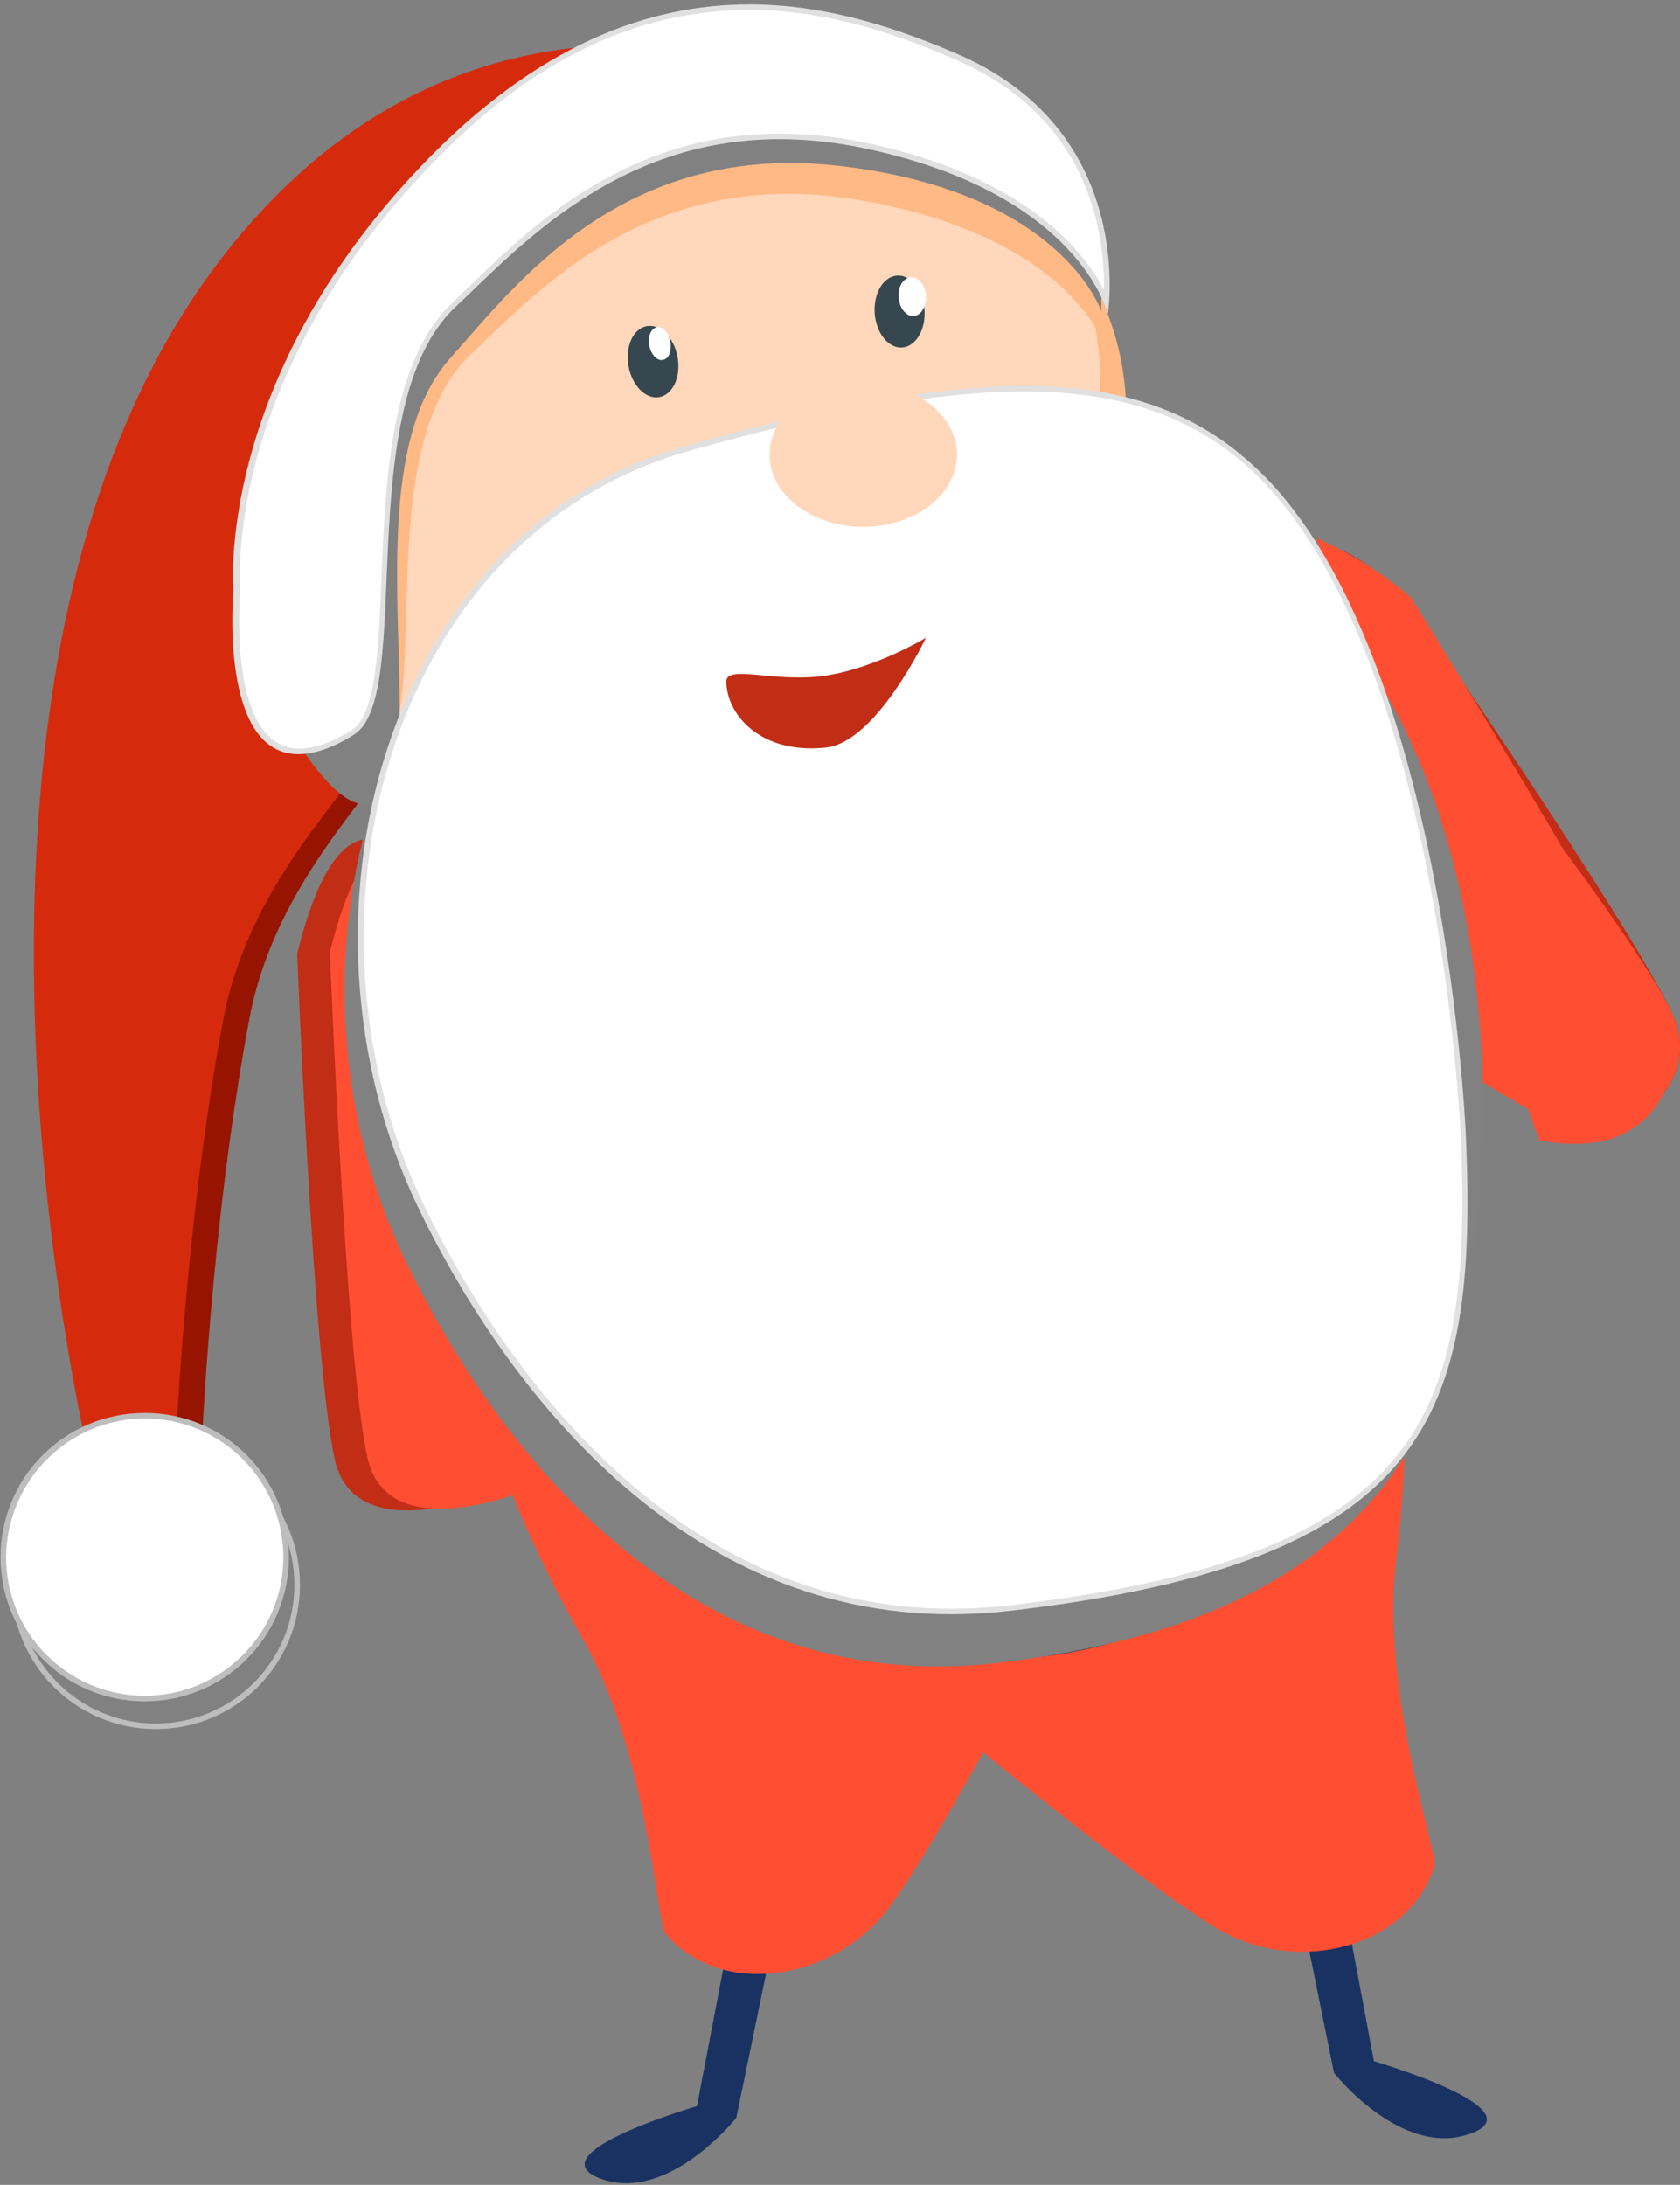
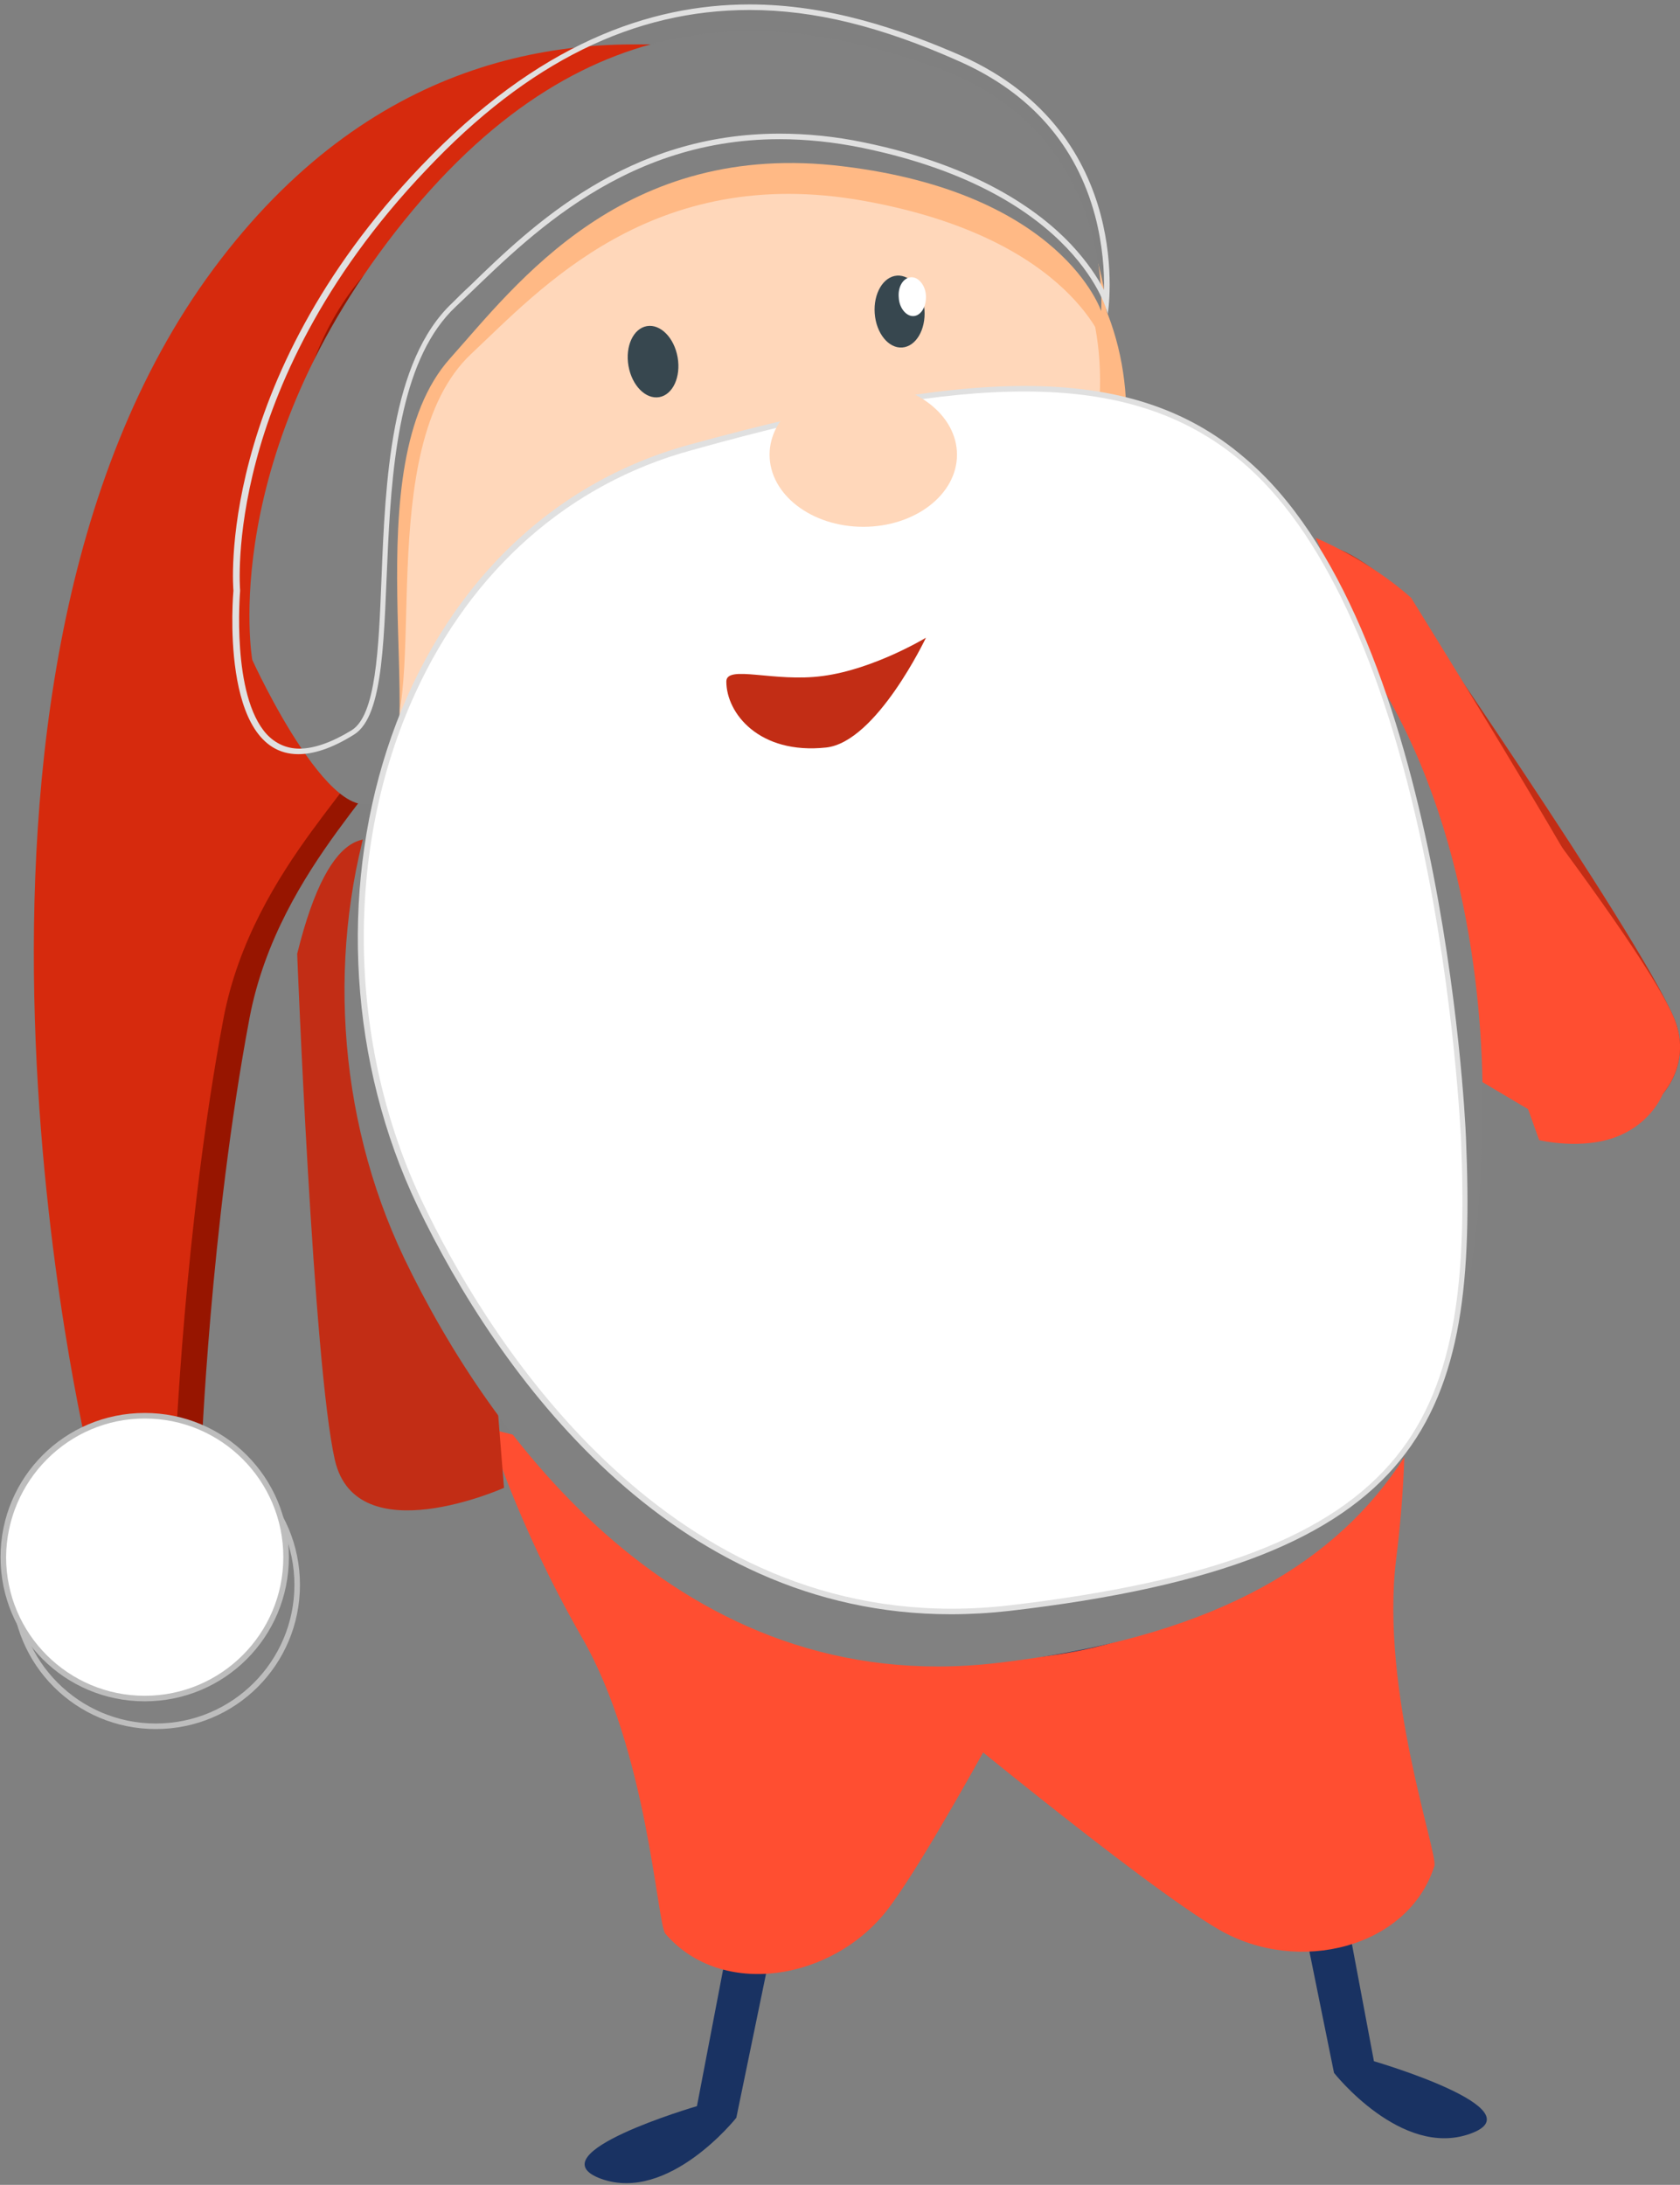
<svg xmlns="http://www.w3.org/2000/svg" version="1.1" x="0px" y="0px" viewBox="0 0 303 394" style="enable-background:new 0 0 303 394;" xml:space="preserve">
  <rect x="0" y="0" width="303" height="394" fill="#808080" stroke="none" />
  <style type="text/css">
	.st0{enable-background:new    ;}
	.st1{fill-rule:evenodd;clip-rule:evenodd;fill:#C22D15;}
	.st2{fill-rule:evenodd;clip-rule:evenodd;fill:#FF4E31;}
	.st3{fill-rule:evenodd;clip-rule:evenodd;fill:#193262;}
	.st4{fill:#193262;}
	.st5{fill-rule:evenodd;clip-rule:evenodd;fill:#FFB985;}
	.st6{fill-rule:evenodd;clip-rule:evenodd;fill:#FFD7BA;}
	.st7{fill-rule:evenodd;clip-rule:evenodd;fill:#37474F;}
	.st8{fill-rule:evenodd;clip-rule:evenodd;fill:#FFFFFF;}
	.st9{fill-rule:evenodd;clip-rule:evenodd;fill:#971500;}
	.st10{fill-rule:evenodd;clip-rule:evenodd;fill:#D62A0D;}
	.st11{fill-rule:evenodd;clip-rule:evenodd;fill:#818181;}
	.st12{fill:#BDBDBD;}
	.st13{fill:#E0E0E0;}
</style>
  <g id="Kształt_12_1_" class="st0">
    <g id="Kształt_12">
      <g>
        <path class="st1" d="M301.8,183.3c-7-15.9-49.4-77-49.4-77c-38.7-31.7,11.7,46,11.7,46l1.7,30l14.6,20.5c0,0,7.9,1.5,14.2-1.4     C300.7,198.6,305.3,191.2,301.8,183.3z" />
      </g>
    </g>
  </g>
  <g id="Kształt_12_kopia_3_1_" class="st0">
    <g id="Kształt_12_kopia_3">
      <g>
        <path class="st2" d="M300.1,187.1c-6.2-16.2-45.6-79.3-45.6-79.3c-7.7-6.9-17.2-10.8-17.2-10.8s8.5,18.2,13.7,32.4     c7.1,19.3,11.5,36.1,11.7,36.4c6.2,10.2,7.3,18.6,7.3,18.6l7.6,21.2c0,0,7.8,1.9,14.2-0.7C298.3,202.3,303.2,195.1,300.1,187.1z" />
      </g>
    </g>
  </g>
  <g id="Kształt_12_kopia_6_1_" class="st0">
    <g id="Kształt_12_kopia_6">
      <g>
        <path class="st2" d="M301.8,183.3c-7-15.9-50.8-70.3-50.8-70.3c-9.9-8.1-12.5-15.8-13-14c-1.4,5.3,27,56,27,56l-19.3,27.3     l34.6,20.5c0,0,7.9,1.5,14.2-1.4C300.7,198.6,305.3,191.2,301.8,183.3z" />
      </g>
    </g>
  </g>
  <g id="Kształt_11_kopia_1_" class="st0">
    <g id="Kształt_11_kopia">
      <g>
        <path class="st3" d="M247.8,371.7l-5.3-28.2l-7.6,2.2l5.7,28.1c0,0,12.1,15.4,24.5,11C277.6,380.4,247.8,371.7,247.8,371.7z" />
      </g>
    </g>
  </g>
  <g id="Kształt_11_1_" class="st0">
    <g id="Kształt_11">
      <g>
        <path class="st3" d="M131.1,351.6l-5.4,28.2c0,0-29.5,8.6-17.3,13.1c12.2,4.4,24.4-11,24.4-11l5.8-28.1L131.1,351.6z" />
      </g>
    </g>
  </g>
  <g id="Kształt_9_1_" class="st0">
    <g id="Kształt_9">
      <g>
        <path class="st2" d="M88.1,257.6c0,0,4.9,16.8,16.8,37.6c11.9,20.5,13.6,51.7,15.1,53.5c10.1,11.8,30.3,8.5,40.2-4.5     c9.9-13.1,34.1-59.7,34.1-59.7L88.1,257.6z" />
      </g>
    </g>
  </g>
  <g id="Kształt_9_kopia_1_" class="st0">
    <g id="Kształt_9_kopia">
      <g>
        <path class="st2" d="M251.8,281.2c3-23.8,0.9-41.3,0.9-41.3l-87.5,66.2c0,0,40.5,33.7,54.7,41.9c14.2,8.2,34.1,3.3,38.8-11.5     C259.4,334.3,248.9,304.8,251.8,281.2z" />
      </g>
    </g>
  </g>
  <g id="Kształt_10_1_" class="st0">
    <g id="Kształt_10">
      <g>
        <path class="st4" d="M234.7,270.9c-16.8,15.5-35.7,23.3-56.3,23.3c-22.4,0-42.2-9.3-54.1-16.4L234.7,270.9 M247.3,265.1     l-137.7,8.7c0,0,30.5,25.5,68.9,25.5C200.2,299.2,224.6,291,247.3,265.1L247.3,265.1z" />
      </g>
    </g>
  </g>
  <g id="Elipsa_5_kopia_2_1_" class="st0">
    <g id="Elipsa_5_kopia_2">
      <g>
        <path class="st5" d="M195.7,48.5c-17.9-28.3-62.2-32.5-98.9-9.3c-36.7,23.2-52,64.9-34.1,93.3c17.9,28.3,62.2,32.5,98.9,9.3     C198.3,118.6,213.5,76.8,195.7,48.5z" />
      </g>
    </g>
  </g>
  <g id="Elipsa_5_kopia_1_" class="st0">
    <g id="Elipsa_5_kopia">
      <g>
        <path class="st6" d="M190.9,42c-17.9-28.3-62.2-32.5-98.9-9.3C55.3,55.9,40.1,97.7,58,126c17.9,28.3,62.2,32.5,98.9,9.3     C193.6,112,208.8,70.3,190.9,42z" />
      </g>
    </g>
  </g>
  <g id="Grupa_10_1_">
    <g id="Elipsa_9">
      <g>
        <ellipse transform="matrix(0.985 -0.172 0.172 0.985 -9.465 21.253)" class="st7" cx="117.8" cy="65.2" rx="4.5" ry="6.5" />
      </g>
    </g>
    <g id="Elipsa_9_kopia">
      <g>
-         <path class="st8" d="M120.9,61.6c-0.3-1.6-1.4-2.8-2.4-2.6c-1.1,0.2-1.7,1.7-1.4,3.3c0.3,1.6,1.4,2.8,2.4,2.6     C120.6,64.8,121.2,63.3,120.9,61.6z" />
-       </g>
+         </g>
    </g>
  </g>
  <g id="Grupa_11_1_">
    <g id="Elipsa_10">
      <g>
        <ellipse transform="matrix(0.997 -7.286245e-002 7.286245e-002 0.997 -3.66 11.978)" class="st7" cx="162.3" cy="56.2" rx="4.5" ry="6.5" />
      </g>
    </g>
    <g id="Elipsa_10_kopia">
      <g>
        <path class="st8" d="M167,53.3c-0.1-1.9-1.4-3.4-2.7-3.3c-1.4,0.1-2.4,1.7-2.2,3.7c0.1,1.9,1.4,3.4,2.7,3.3     C166.1,56.9,167.1,55.3,167,53.3z" />
      </g>
    </g>
  </g>
  <g id="Kształt_6_kopia_1_" class="st0">
    <g id="Kształt_6_kopia">
      <g>
        <path class="st9" d="M181.8,26c0,0-82.7-52.8-138.6,22.5c-55.9,75.4-22.5,213.9-22.5,213.9h15.6c0,0,1.6-41.1,8.7-78.8     c5.3-28,28.3-45.2,26-50.2c-5.4-12-17.8-37-12.1-60.6c5.2-21.4,20.8-46.3,81.4-45C183.1,28.6,181.8,26,181.8,26z" />
      </g>
    </g>
  </g>
  <g id="Kształt_6_1_" class="st0">
    <g id="Kształt_6">
      <g>
        <path class="st10" d="M177.1,26c0,0-82.7-52.8-138.6,22.5C-17.4,123.9,16,262.5,16,262.5h15.6c0,0,1.6-41.1,8.7-78.8     c5.3-28,28.3-45.2,26-50.2c-5.4-12-17.8-37-12.1-60.6c5.2-21.4,20.8-46.3,81.4-45C178.4,28.6,177.1,26,177.1,26z" />
      </g>
    </g>
  </g>
  <g id="Elipsa_4_kopia_1_" class="st0">
    <g id="Elipsa_4_kopia">
      <g>
        <path class="st11" d="M28.1,311.3c-14.1,0-25.5-11.4-25.5-25.5s11.4-25.5,25.5-25.5s25.5,11.4,25.5,25.5S42.2,311.3,28.1,311.3z" />
      </g>
      <g>
        <path class="st12" d="M28.1,260.8c13.8,0,25,11.2,25,25c0,13.8-11.2,25-25,25s-25-11.2-25-25C3.2,272,14.4,260.8,28.1,260.8      M28.1,259.8c-14.4,0-26,11.6-26,26s11.6,26,26,26s26-11.6,26-26S42.5,259.8,28.1,259.8L28.1,259.8z" />
      </g>
    </g>
  </g>
  <g id="Elipsa_4_1_" class="st0">
    <g id="Elipsa_4">
      <g>
        <path class="st8" d="M26.1,306.3c-14.1,0-25.5-11.4-25.5-25.5s11.4-25.5,25.5-25.5s25.5,11.4,25.5,25.5S40.2,306.3,26.1,306.3z" />
      </g>
      <g>
        <path class="st12" d="M26.1,255.8c13.8,0,25,11.2,25,25c0,13.8-11.2,25-25,25s-25-11.2-25-25C1.2,267,12.4,255.8,26.1,255.8      M26.1,254.8c-14.4,0-26,11.6-26,26c0,14.4,11.6,26,26,26s26-11.6,26-26C52.1,266.4,40.5,254.8,26.1,254.8L26.1,254.8z" />
      </g>
    </g>
  </g>
  <g id="Kształt_7_kopia_1_" class="st0">
    <g id="Kształt_7_kopia">
      <g>
        <path class="st5" d="M172.6,20.6c-25.2-10.1-59-16.8-94.3,19.9c-35.2,36.7-30.8,71.1-30.8,71.1s13.4,32.6,21.8,23.6     c8.4-9-2.4-54.4,15.7-71.4c12.3-11.5,32.6-34.4,70.7-27.6c38.1,6.8,43.8,26.8,43.8,26.8S203.8,33.1,172.6,20.6z" />
      </g>
    </g>
  </g>
  <g id="Kształt_7_kopia_2_1_" class="st0">
    <g id="Kształt_7_kopia_2">
      <g>
        <path class="st11" d="M168.4,12c-26.4-9.3-61.5-14.3-95.5,27.8c-34,42.1-27.4,79.2-27.4,79.2s15.7,34.5,23.8,24.1     c8-10.3-5.7-58.9,11.9-78.5c11.9-13.3,31.3-39.5,70.9-34.6c39.5,4.8,46.5,26.1,46.5,26.1S201.1,23.4,168.4,12z" />
      </g>
    </g>
  </g>
  <g id="Kształt_7_1_" class="st0">
    <g id="Kształt_7">
      <g>
-         <path class="st8" d="M53.8,135.5c-2.5,0-4.6-0.9-6.2-2.8c-6.6-7.2-5-26-5-26.2c0-0.5-3-37.9,33.8-76.3     C95,10.8,114.2,1.3,135.2,1.3c11.8,0,23.9,3,38.1,9.3C199.5,22.4,200,47,199.5,54.5c-2.5-5.7-12.1-21.6-43.7-28.2     c-5.2-1.1-10.3-1.6-15.2-1.6C113.4,24.6,96.3,41.1,85,52c-1.1,1.1-2.1,2.1-3.1,3c-11,10.3-11.9,32-12.7,49.4     c-0.6,13.4-1.1,24.9-5.7,27.7C59.8,134.3,56.5,135.5,53.8,135.5z" />
-       </g>
+         </g>
      <g>
        <path class="st13" d="M135.2,1.8c11.7,0,23.8,3,37.9,9.3c12.8,5.7,21,15.1,24.4,27.8c1.4,5.3,1.7,10.2,1.6,13.4     c-1.1-2.2-3-5.1-6-8.3c-5.7-6-16.8-14.1-37.2-18.3c-5.2-1.1-10.4-1.6-15.3-1.6c-27.4,0-44.6,16.5-55.9,27.5c-1.1,1-2.1,2-3.1,3     c-11.2,10.5-12.1,32.3-12.8,49.8c-0.5,12.7-1,24.6-5.4,27.3c-3.6,2.2-6.8,3.3-9.4,3.3c-2.3,0-4.3-0.9-5.9-2.6     c-6.4-7-4.8-25.6-4.8-25.8l0-0.1l0-0.1c0-0.1-0.8-9.4,2.9-23.3c3.4-12.9,11.6-32.5,30.7-52.5C95.2,11.2,114.3,1.8,135.2,1.8      M135.2,0.8C117.1,0.8,97,7.9,76,29.9C38.6,69,42.1,106.5,42.1,106.5S39.4,136,53.8,136c2.7,0,6-1,10-3.5     c11.2-6.8-0.8-59.2,18.4-77.2c11.2-10.5,28.8-30.2,58.4-30.2c4.7,0,9.8,0.5,15.1,1.6c39,8.1,44.1,29.9,44.1,29.9     s5.3-32.3-26.3-46.5C162.3,5.2,149.3,0.8,135.2,0.8L135.2,0.8z" />
      </g>
    </g>
  </g>
  <g id="reka_1_">
    <g id="Kształt_12_kopia_2">
      <g>
        <path class="st1" d="M88.7,240.8l-3.2-65.2c0,0-19.9-52.2-31.9-3.6c0,0,2.9,74.3,6.8,91.3c3.9,16.9,30.5,5,30.5,5L88.7,240.8z" />
      </g>
    </g>
    <g id="Kształt_12_kopia">
      <g>
-         <path class="st2" d="M94.6,240.5l-3.2-65.2c0,0-19.9-52.2-31.9-3.6c0,0,2.9,74.3,6.8,91.3c3.9,16.9,30.5,5,30.5,5L94.6,240.5z" />
-       </g>
+         </g>
    </g>
  </g>
  <g id="Grupa_2_1_">
    <g id="Elipsa_1_kopia">
      <g>
        <path class="st11" d="M121.9,89.6c-55.3,15.2-73.7,85.6-49,137.3c15.4,32.1,49.8,79.6,106.8,73c76-8.8,87.6-51.3,87.7-101.5     C267.5,160.6,253.9,53.4,121.9,89.6z" />
      </g>
    </g>
    <g id="Elipsa_1">
      <g>
        <path class="st8" d="M171.5,290.5c-54.7,0-85.2-51.3-95.8-73.4C62,188.4,61.4,153,74.3,124.7c10.2-22.4,28-38.1,50.1-44.1     c26.6-7.3,45.3-10.6,60.4-10.6c16.6,0,29.1,4,39.4,12.7c35.6,29.9,39.7,121.4,39.8,122.4c1,24.7-0.6,44.1-11.8,57.8     c-11.7,14.4-33.4,22.7-70.2,26.9C178.5,290.3,174.9,290.5,171.5,290.5C171.5,290.5,171.5,290.5,171.5,290.5z" />
      </g>
      <g>
        <path class="st13" d="M184.8,70.6c16.4,0,28.9,4,39.1,12.6c14.3,12,25.6,36.1,32.7,69.8c5.8,27.4,6.8,51.2,6.9,52.2     c1,24.6-0.6,43.8-11.7,57.5c-11.6,14.3-33.2,22.5-69.8,26.8c-3.5,0.4-7,0.6-10.4,0.6c-54.4,0-84.8-51.1-95.3-73.1     c-13.7-28.6-14.3-63.9-1.4-92c10.2-22.3,27.8-37.8,49.8-43.8C151.1,73.8,169.7,70.6,184.8,70.6 M184.8,69.6     c-16,0-35.7,3.8-60.5,10.6c-55.3,15.2-73.7,85.6-49,137.3c14.4,30,45.5,73.6,96.2,73.6c3.4,0,6.9-0.2,10.5-0.6     c76-8.8,84.5-35.1,82.4-85.3c-0.2-5.5-4.8-93.2-40-122.7C214,73.6,201.3,69.6,184.8,69.6L184.8,69.6z" />
      </g>
    </g>
    <g id="Kształt_18">
	</g>
    <g id="Kształt_17">
	</g>
    <g id="Elipsa_5">
      <g>
        <ellipse class="st6" cx="155.7" cy="82" rx="16.9" ry="13" />
      </g>
    </g>
    <g id="Elipsa_6">
      <g>
        <path class="st1" d="M148.4,121.9c-8.7,1.2-17.4-2.1-17.4,1c0,5.7,5.9,13.2,18,11.9c9.1-1,18-19.8,18-19.8     S157.6,120.7,148.4,121.9z" />
      </g>
    </g>
  </g>
</svg>